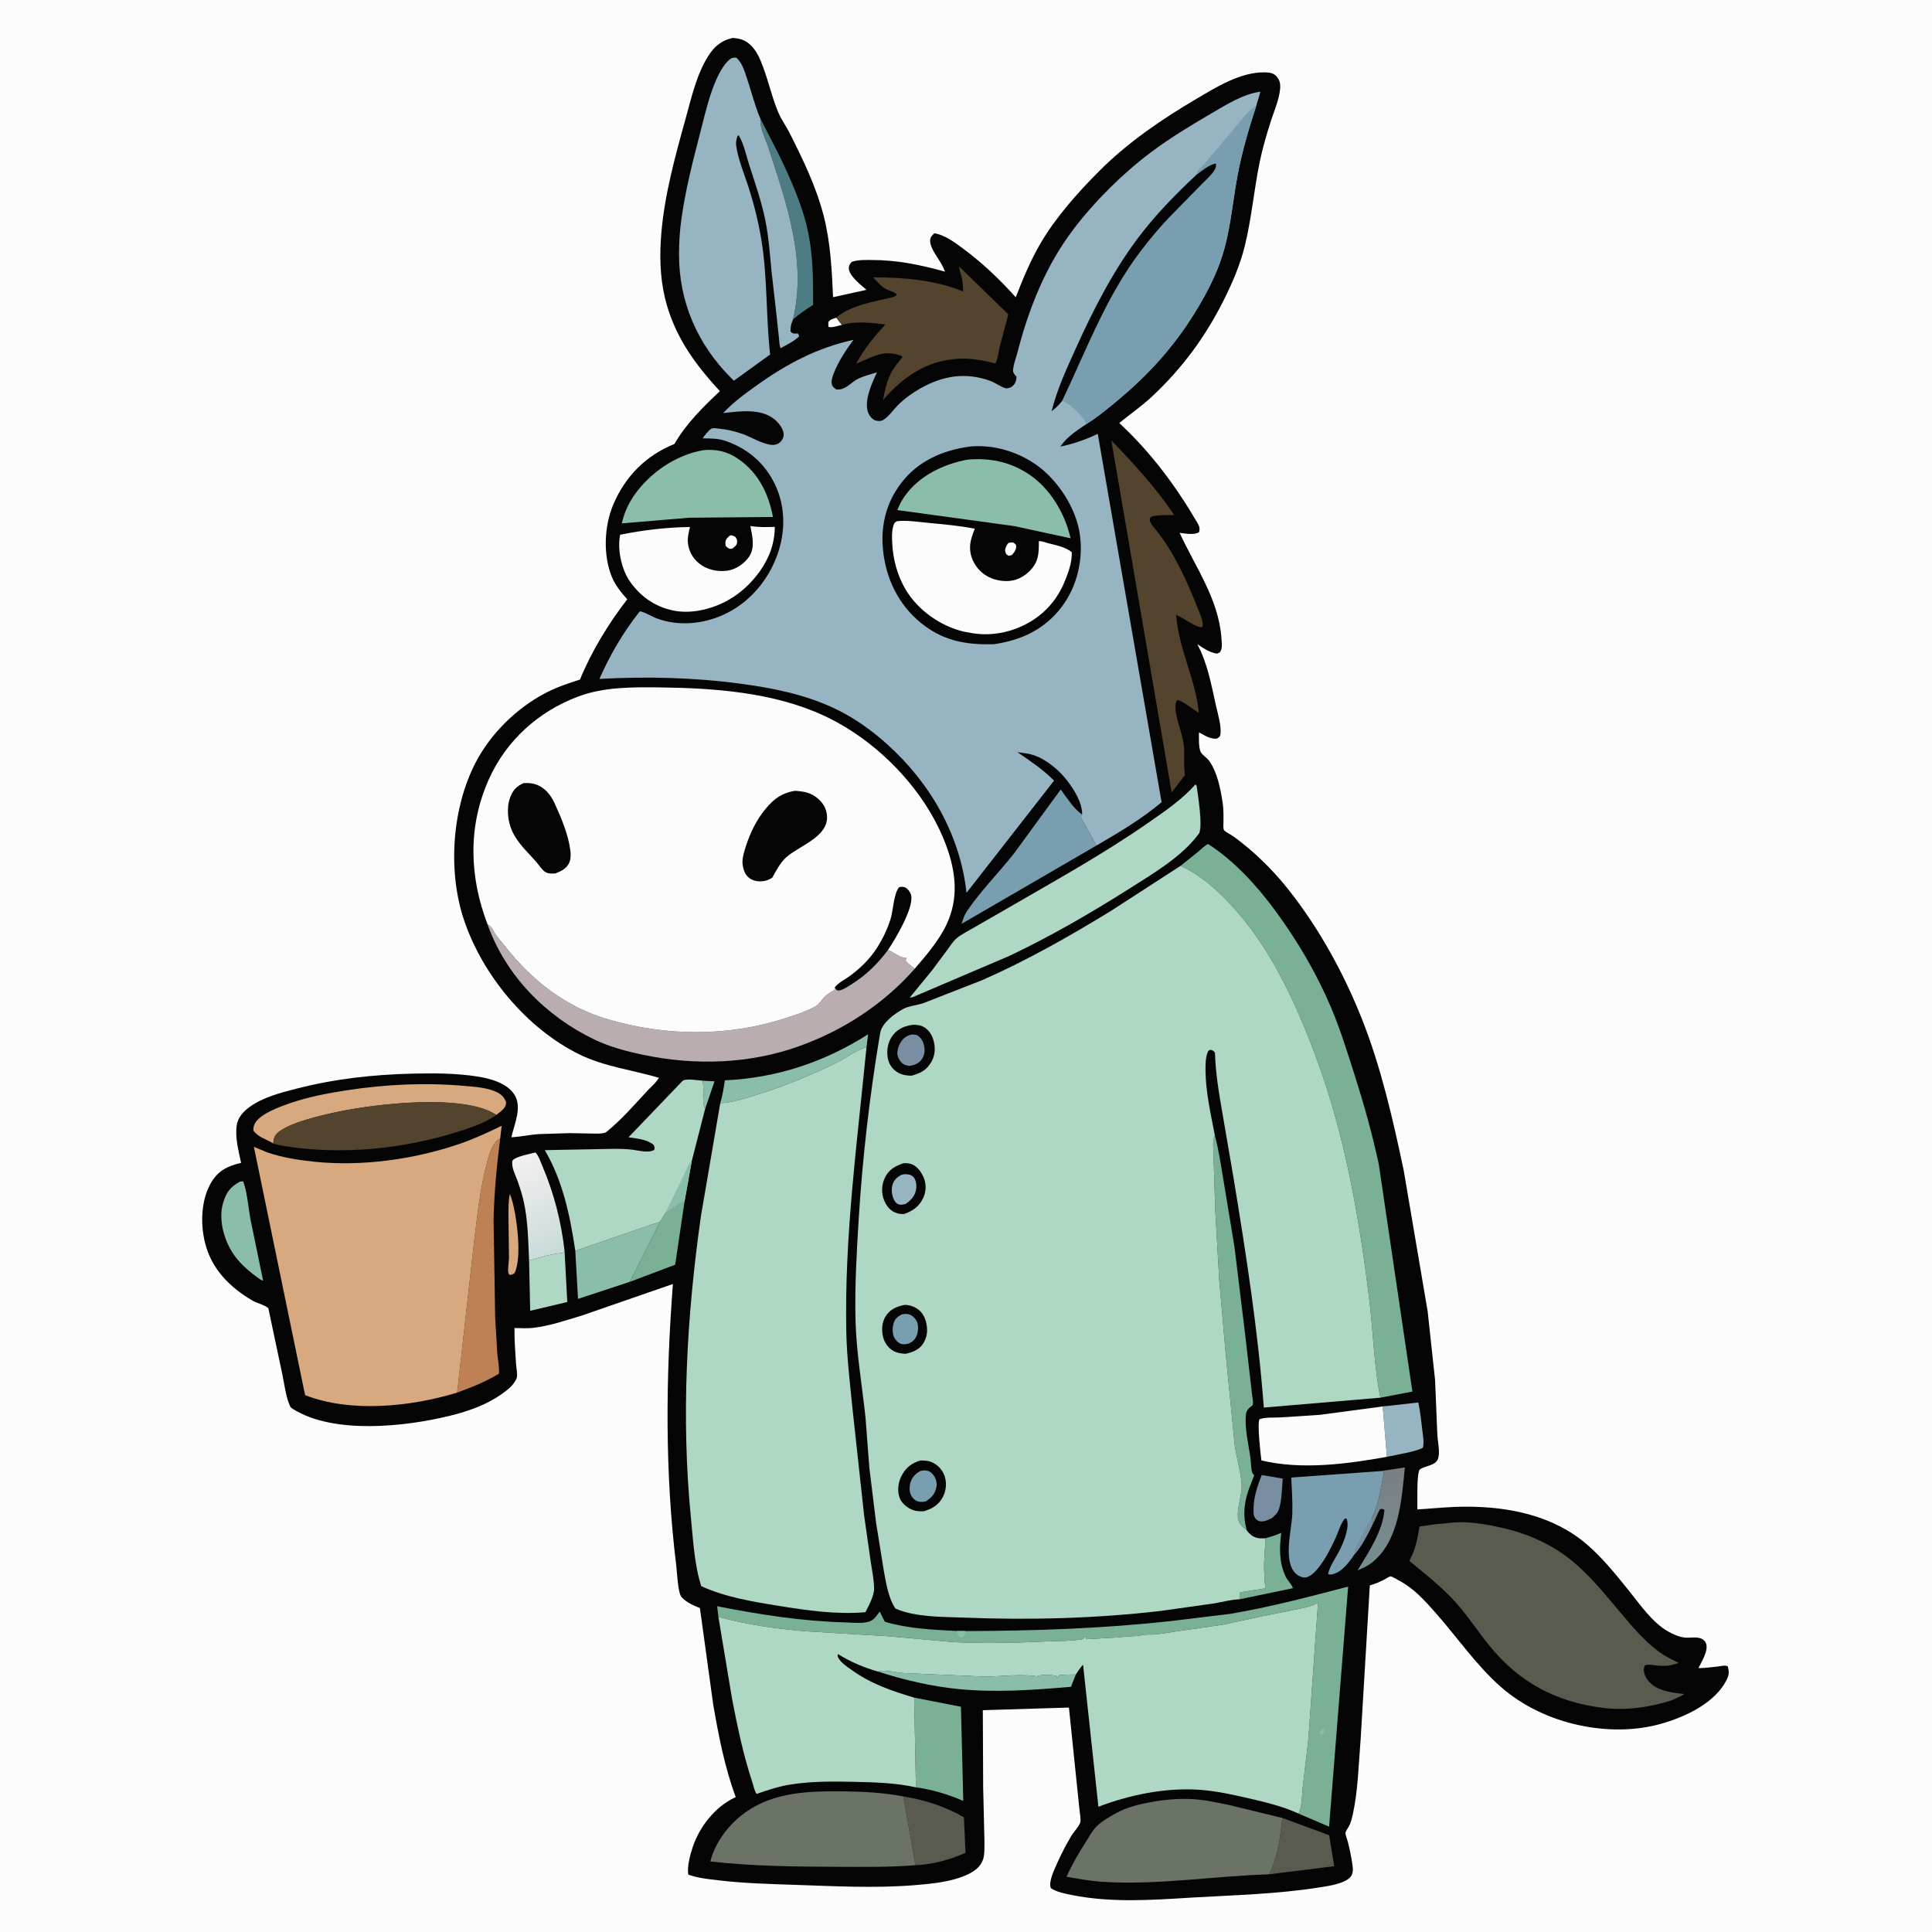
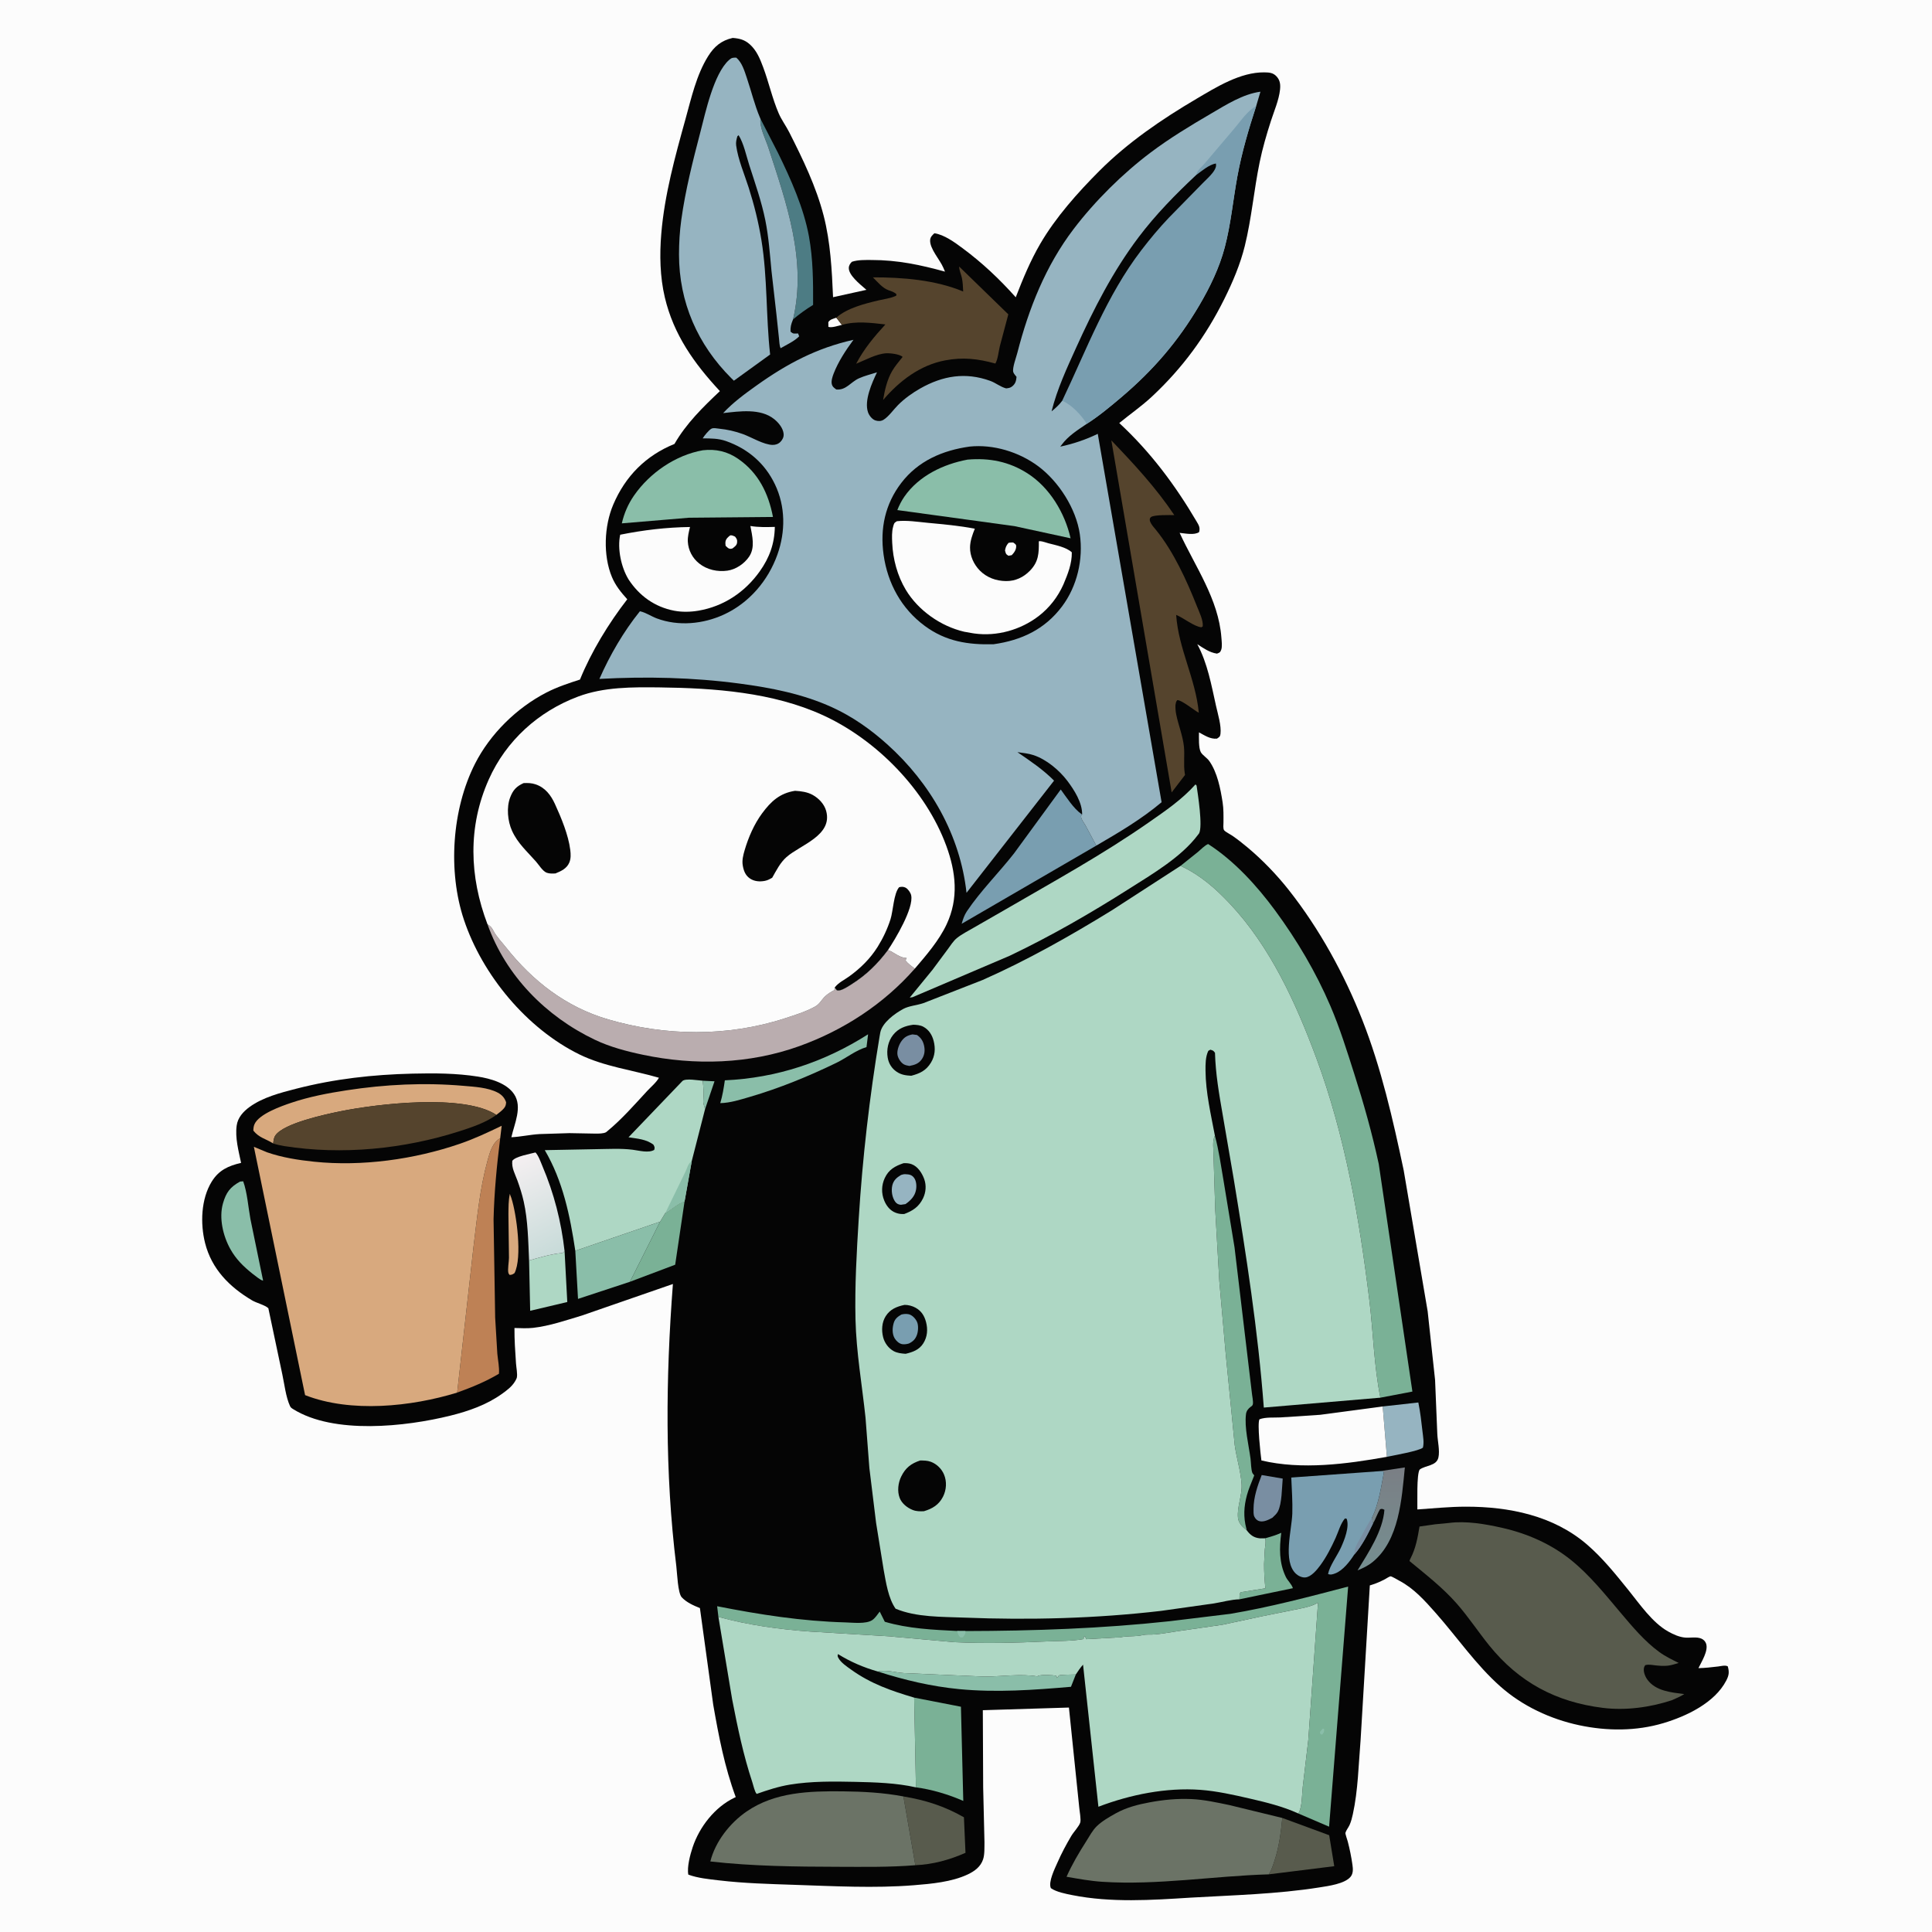
<svg xmlns="http://www.w3.org/2000/svg" version="1.1" style="display: block;" viewBox="0 0 2048 2048" width="1024" height="1024">
  <defs>
    <linearGradient id="Gradient1" gradientUnits="userSpaceOnUse" x1="1463.28" y1="1558.61" x2="1466.71" y2="1658.25">
      <stop class="stop0" offset="0" stop-opacity="1" stop-color="rgb(122,127,133)" />
      <stop class="stop1" offset="1" stop-opacity="1" stop-color="rgb(118,142,144)" />
    </linearGradient>
    <linearGradient id="Gradient2" gradientUnits="userSpaceOnUse" x1="589.541" y1="1328.25" x2="541.084" y2="1231.98">
      <stop class="stop0" offset="0" stop-opacity="1" stop-color="rgb(200,219,217)" />
      <stop class="stop1" offset="1" stop-opacity="1" stop-color="rgb(244,239,241)" />
    </linearGradient>
  </defs>
  <path transform="translate(0,0)" fill="rgb(252,252,252)" d="M -0 -0 L 2048 0 L 2048 2048 L -0 2048 L -0 -0 z" />
  <path transform="translate(0,0)" fill="rgb(5,5,5)" d="M 776.69 40.207 C 783.994 40.77 789.395 42.101 794.95 47.124 C 802.149 53.634 805.629 62.3 808.952 71.176 C 814.937 87.167 818.688 104.466 825.42 120.085 C 828.462 127.141 833.241 133.515 836.719 140.394 C 851.082 168.796 865.136 197.746 873.116 228.683 C 880.357 256.75 881.813 286.202 883.077 315.043 L 918.485 307.23 L 916.971 305.971 C 911.369 301.083 899.565 291.66 899.77 284 C 899.842 281.328 901.215 279.334 903.019 277.5 C 909.503 275.325 917.24 275.605 924.045 275.609 C 951.401 275.626 975.56 280.724 1001.73 287.935 L 1000.06 284 C 996.479 275.38 985.4 263.657 985.988 254.5 C 986.198 251.229 988.235 249.345 990.5 247.272 C 1000.82 248.68 1012.26 257.076 1020.41 263.135 C 1041.47 278.782 1059.29 295.63 1076.74 315.124 C 1084.34 295.54 1092.13 276.589 1102.74 258.386 C 1119.04 230.406 1142.47 204.125 1165.3 181.235 C 1195.49 150.975 1231.65 126.332 1268.33 104.736 C 1289.4 92.328 1314.81 76.437 1340.15 76.711 C 1345.36 76.768 1349.57 76.999 1353.27 81.082 C 1356.98 85.175 1357.44 89.629 1356.89 95 C 1355.75 105.975 1350.56 117.83 1347.18 128.351 C 1342.55 142.731 1338.32 157.205 1335.28 172.014 C 1329.24 201.356 1326.7 231.675 1319.55 260.688 C 1314.75 280.156 1306.7 299.076 1297.8 317 C 1278.21 356.412 1253.47 390.141 1221.24 420.261 C 1210.39 430.41 1197.96 439.01 1186.47 448.442 C 1219.54 479.088 1245.74 514.161 1268.55 552.956 C 1270.91 556.976 1272.35 559.333 1271.12 564.04 C 1266.01 567.564 1256.36 565.405 1250.46 564.868 C 1267.11 600.931 1291.67 635.134 1294.72 675.766 C 1294.99 679.472 1295.8 685.46 1294.5 688.9 C 1293.41 691.793 1292.67 691.848 1290 692.87 C 1281.97 691.627 1275.85 687.16 1269.16 682.859 C 1280.09 703.129 1284.03 725.912 1289.01 748.144 C 1290.94 756.797 1294.84 769.298 1293.76 778 C 1293.38 781.093 1292.37 781.333 1290 783.007 C 1282.79 783.597 1277.1 779.619 1270.96 776.321 C 1270.95 781.637 1270.42 792.852 1272.91 797.325 C 1274.73 800.594 1279.5 803.353 1281.84 806.656 C 1290.45 818.787 1293.77 836.099 1296.02 850.504 C 1297.12 857.537 1296.96 864.644 1296.93 871.742 C 1296.92 873.841 1296.35 878.44 1297.6 880.056 C 1299.02 881.9 1304.13 884.395 1306.2 885.82 C 1311.82 889.67 1317.11 893.879 1322.34 898.237 C 1338.27 911.536 1353.33 927.195 1366.18 943.47 C 1398.56 984.465 1424.88 1032.43 1444.02 1080.99 C 1464.23 1132.25 1476.59 1186.83 1487.98 1240.62 L 1513.37 1390 L 1521.24 1462.82 L 1523.61 1520.26 C 1523.96 1527.75 1526.4 1537.73 1524.78 1544.98 C 1522.73 1554.15 1511.24 1553.09 1504.88 1557.83 C 1501.54 1562.99 1502.65 1592.54 1502.46 1600.08 C 1519.58 1598.9 1536.78 1597.15 1553.94 1597.14 C 1599.82 1597.11 1646.59 1606.58 1682.16 1637.15 C 1698.83 1651.48 1712.6 1668.73 1726.36 1685.77 C 1738.29 1700.56 1751.49 1719.97 1768.24 1729.41 C 1773.71 1732.49 1780.16 1735.45 1786.5 1735.93 C 1792 1736.35 1798.34 1734.84 1803.5 1736.99 C 1805.8 1737.94 1807.74 1739.96 1808.54 1742.32 C 1811.14 1750 1803.61 1761.57 1800.42 1768.3 C 1807.45 1768.16 1814.44 1767.36 1821.42 1766.52 C 1824.39 1766.16 1828.79 1764.9 1831.5 1766.38 C 1833.21 1772.44 1832.82 1775.84 1829.92 1781.44 C 1817.68 1805.11 1787.65 1819.3 1763.33 1826.56 C 1734.5 1835.17 1703.55 1835.09 1674.22 1828.86 C 1643.6 1822.36 1614.02 1808.6 1590.5 1787.77 C 1564.56 1764.8 1544.86 1735.8 1521.99 1709.91 C 1510.64 1697.06 1498.91 1683.86 1483.53 1675.73 C 1482.02 1674.93 1475.33 1670.87 1473.98 1670.96 C 1472.88 1671.04 1469.24 1673.46 1468.12 1674.04 C 1463.34 1676.51 1458.76 1678.6 1453.6 1680.13 L 1452.07 1680.58 L 1442.3 1844.25 C 1440.12 1870.19 1439.64 1897.89 1434.04 1923.25 C 1433.2 1927.08 1432.22 1930.91 1430.63 1934.5 C 1429.48 1937.08 1426.94 1940.25 1426.22 1942.82 C 1425.9 1943.96 1428.25 1950.42 1428.68 1952.06 C 1430.82 1960.27 1432.5 1968.59 1433.68 1976.99 C 1434.28 1981.26 1434.56 1985.97 1431.64 1989.5 C 1425.43 1997 1407.8 1999.27 1398.64 2000.73 C 1353.73 2007.87 1307.34 2008.95 1261.98 2011.58 C 1220.55 2014.21 1177.76 2017.05 1136.83 2008.93 C 1129.86 2007.55 1119.67 2005.61 1113.95 2001.5 C 1111.02 1994.89 1118.17 1980.74 1120.96 1974.37 C 1125.2 1964.67 1130.23 1955.28 1135.62 1946.17 C 1138.06 1942.04 1143.84 1936 1145.1 1931.99 C 1146.1 1928.79 1144.27 1919.28 1144 1915.63 L 1133.11 1810.07 L 1041.83 1812.88 L 1042.2 1894.78 L 1043.58 1952.84 C 1043.46 1958.52 1043.88 1965.65 1042.11 1971 C 1039.51 1978.82 1033.18 1983.49 1025.95 1986.92 C 1008.96 1994.99 987.212 1996.94 968.708 1998.42 C 927.144 2001.75 883.795 1999.39 842.141 1998 C 815.496 1997.1 788.506 1996.4 762.026 1993.25 C 751.435 1991.99 739.692 1990.9 729.644 1987.17 C 728.092 1979.15 731.68 1965.79 734.291 1958 C 741.512 1936.46 757.771 1915.64 778.365 1905.73 L 779.911 1904.99 C 768.081 1872.98 761.887 1840.5 756.04 1807.01 L 741.942 1704.62 C 735.037 1701.87 727.933 1698.72 722.713 1693.27 C 718.513 1688.88 717.802 1667.38 716.956 1660.52 C 704.676 1560.82 705.669 1461.14 713.308 1361.09 L 617.013 1394.46 C 600.238 1399.49 582.536 1405.62 565.108 1407.58 C 558.652 1408.3 551.851 1407.89 545.36 1407.73 C 545.245 1420.22 546.133 1432.78 546.978 1445.23 C 547.252 1449.27 548.708 1456.6 547.866 1460.31 C 547.603 1461.47 546.476 1463.44 545.833 1464.5 C 542.523 1469.96 537.157 1473.94 532.038 1477.6 C 515.786 1489.22 496.668 1495.87 477.418 1500.65 C 430.203 1512.37 354.023 1520.8 310.731 1493.71 C 309.073 1492.67 308.169 1492.14 307.337 1490.3 C 302.981 1480.69 301.522 1467.45 299.301 1457.06 L 284.456 1386.76 C 280.587 1383.23 272.131 1381.35 267.156 1378.41 C 243.259 1364.27 224.337 1345.17 217.409 1317.72 C 212.209 1297.11 213.045 1270.96 224.46 1252.52 C 231.987 1240.36 242.098 1235.83 255.555 1232.7 C 252.898 1219.86 249.09 1206.31 250.898 1193.1 C 252.049 1184.69 257.893 1178.27 264.526 1173.45 C 278.648 1163.19 297.134 1158.42 313.812 1154.13 C 354.762 1143.61 395.17 1139.11 437.339 1138.09 C 460.315 1137.54 483.793 1137.63 506.542 1141.22 C 519.878 1143.32 537.057 1148.03 544.964 1159.88 C 554.009 1173.42 545.245 1191.27 542.062 1205.53 C 551.91 1205.07 561.895 1202.75 571.912 1202.17 L 603.544 1201.17 L 631.5 1201.68 C 634.533 1201.66 639.931 1201.74 642.569 1200.12 L 644 1198.92 C 659.215 1186.38 672.629 1170.97 686.014 1156.5 C 689.887 1152.31 695.87 1147.36 698.487 1142.45 C 670.649 1134.36 640.199 1130.53 614.117 1117.7 C 558.445 1090.33 511.459 1033.72 491.844 975.181 C 474.573 923.638 479.042 857.923 503.48 809.693 C 519.52 778.035 547.749 750.268 579.358 734.038 C 590.666 728.231 602.745 724.256 614.81 720.355 C 626.819 690.773 645.325 660.541 664.919 635.256 C 658.336 627.946 652.434 620.753 648.633 611.58 C 639.154 588.702 640.409 557.673 650.033 535 C 662.842 504.821 684.68 482.836 714.959 470.607 C 727.341 449.009 745.171 431.531 763.115 414.609 C 735.828 385.215 714.107 354.857 704.733 315.217 C 699.562 293.35 699.127 269.923 700.997 247.588 C 704.448 206.368 715.614 165.964 726.641 126.256 C 732.86 103.861 738.206 79.413 750.68 59.518 C 757.134 49.226 764.679 42.892 776.69 40.207 z" />
  <path transform="translate(0,0)" fill="rgb(252,252,252)" d="M 886.518 336.748 L 892.452 344.423 C 888.413 345.284 881.976 347.694 878.141 346.5 L 878.064 341.5 C 879.874 338.481 883.286 337.974 886.518 336.748 z" />
  <path transform="translate(0,0)" fill="rgb(252,252,252)" d="M 774.093 567.5 C 776.182 567.273 777.21 567.991 779.145 568.785 C 780.908 571.144 781.649 571.878 781.363 575 C 781.075 578.148 778.707 579.563 776.5 581.339 L 774.859 581.752 C 772.11 581.901 770.948 580.215 769.148 578.5 C 769.029 577.084 768.792 575.427 769.071 574 C 769.637 571.096 771.856 569.161 774.093 567.5 z" />
  <path transform="translate(0,0)" fill="rgb(138,190,169)" d="M 744.929 1145.62 L 757.417 1146.22 L 747.376 1175.79 C 746.709 1172.74 745.3 1170.15 745.505 1166.98 C 745.984 1159.55 745.836 1153.02 744.929 1145.62 z" />
  <path transform="translate(0,0)" fill="rgb(216,169,126)" d="M 540.476 1265.5 L 541.132 1267.5 L 541.997 1269.75 C 547.659 1287.02 553.746 1332.99 545.458 1349.5 C 543.283 1351.03 542.864 1351.26 540.226 1351.5 C 539.804 1350.83 539.182 1350.26 538.96 1349.5 C 537.912 1345.91 539.515 1337.45 539.532 1333.32 L 538.946 1287.33 C 539.059 1280.01 538.883 1272.68 540.476 1265.5 z" />
  <path transform="translate(0,0)" fill="rgb(121,142,162)" d="M 1337.47 1563.6 L 1359.73 1567.38 C 1358.8 1577.13 1358.99 1593.62 1354.67 1602.14 C 1353.36 1604.72 1350.8 1606.95 1348.72 1608.91 C 1344.84 1610.99 1339.65 1613.68 1335.13 1612.52 C 1332.5 1611.85 1330.76 1610.02 1329.62 1607.61 C 1328.59 1605.43 1328.79 1601.97 1328.8 1599.6 C 1328.83 1587.22 1333 1575.02 1337.47 1563.6 z" />
  <path transform="translate(0,0)" fill="rgb(122,177,150)" d="M 1341.11 1630.67 C 1346.86 1629.05 1352.75 1627.35 1358.18 1624.84 C 1356.13 1640.94 1355.78 1656.54 1362.99 1671.52 C 1364.96 1675.61 1369.3 1679.36 1370.51 1683.56 L 1313.86 1695.34 C 1313.92 1692.75 1313.73 1690.22 1314.94 1687.86 L 1341.34 1683.68 C 1340.49 1675.03 1339.93 1666.44 1339.97 1657.73 L 1340.75 1642.51 C 1341.13 1638.7 1342.21 1634.39 1341.11 1630.67 z" />
  <path transform="translate(0,0)" fill="url(#Gradient1)" d="M 1463.26 1559.44 L 1489.21 1555.53 C 1485.86 1588.85 1483.29 1632.48 1455.38 1655.53 C 1450.26 1659.76 1445.12 1662.17 1439.06 1664.67 C 1450.47 1645.93 1465.92 1622.88 1467.54 1600.46 C 1465.32 1599.45 1465.27 1599.23 1462.95 1599.85 C 1459.88 1604.73 1458.27 1610.31 1455.34 1615.18 L 1454.31 1608.96 C 1461.48 1594.43 1463.94 1576.84 1466.97 1561 L 1466 1559.58 L 1463.26 1559.44 z" />
  <path transform="translate(0,0)" fill="rgb(150,180,193)" d="M 1465.73 1490.89 L 1503.49 1486.69 C 1505.6 1496.87 1506.74 1507.24 1507.92 1517.56 C 1508.56 1523.14 1509.68 1528.96 1508.38 1534.5 C 1505.1 1537.92 1476.76 1542.88 1470.19 1544.3 L 1465.73 1490.89 z" />
  <path transform="translate(0,0)" fill="rgb(174,215,196)" d="M 598.477 1326.29 L 601.345 1380.19 L 562.011 1389.49 L 560.846 1336.15 C 571.652 1333.11 584.009 1329.34 595.125 1328.34 C 597.116 1328.17 597.101 1327.64 598.477 1326.29 z" />
  <path transform="translate(0,0)" fill="rgb(122,177,150)" d="M 705.246 1285.89 C 712.611 1281.83 717.277 1276.28 725.671 1273.5 L 715.721 1340.65 L 667.755 1358.75 L 699.752 1295.03 L 705.246 1285.89 z" />
  <path transform="translate(0,0)" fill="rgb(138,190,169)" d="M 763.498 1169.36 C 765.883 1161.53 767.222 1153.28 768.368 1145.19 C 823.311 1142.72 873.983 1125.83 920.209 1096.4 L 918.53 1109.96 C 907.097 1113.33 897.334 1121.43 886.576 1126.65 C 857.361 1140.84 826.209 1153.59 795.017 1162.7 C 784.865 1165.66 774.138 1169.16 763.498 1169.36 z" />
  <path transform="translate(0,0)" fill="rgb(138,190,169)" d="M 254.51 1252.5 L 257.785 1252.22 C 262.125 1264.14 263.143 1279.66 265.472 1292.3 L 278.91 1357.53 C 275.994 1357.15 270.322 1352.07 267.689 1350.23 C 258.171 1342.64 250.25 1334.91 244.236 1324.18 C 236.466 1310.31 231.895 1291.1 236.386 1275.54 C 239.691 1264.09 243.881 1258.33 254.51 1252.5 z" />
  <path transform="translate(0,0)" fill="rgb(138,190,169)" d="M 930.682 1771.92 C 938.603 1769.63 949.791 1773.03 958.216 1773.55 L 1043.88 1777.26 C 1061.72 1777.22 1081.95 1774.02 1099.5 1777.03 L 1100.41 1776.5 C 1103.99 1774.98 1116.03 1775.48 1119.79 1776.5 L 1120.5 1778.74 C 1121.88 1777.82 1121.71 1776.58 1122.5 1776.03 C 1123.85 1775.09 1137.89 1775.18 1140.41 1775.02 L 1135.27 1788.07 C 1095.99 1791.48 1056.11 1794.34 1016.73 1790.54 C 987.48 1787.72 958.624 1780.91 930.682 1771.92 z" />
  <path transform="translate(0,0)" fill="rgb(77,124,132)" d="M 806.177 126.027 L 824.748 162.16 C 838.257 189.74 851.992 220.372 857.529 250.656 C 861.901 274.562 862.041 299.007 861.92 323.218 C 854.243 327.929 847.526 332.754 840.66 338.588 C 855.45 276.261 833.711 215.405 814.52 156.519 C 811.651 147.716 804.879 134.725 806.177 126.027 z" />
  <path transform="translate(0,0)" fill="rgb(88,91,77)" d="M 1359.31 1927.11 L 1409 1945.41 L 1414.36 1978.24 L 1344.93 1986.88 C 1347.79 1982.65 1349.46 1977.17 1351.07 1972.32 C 1355.92 1957.71 1357.79 1942.37 1359.31 1927.11 z" />
  <path transform="translate(0,0)" fill="rgb(88,91,77)" d="M 957.658 1904.3 C 981.187 1908.27 1001.02 1914.54 1021.81 1926.4 L 1023.46 1964.07 C 1006.43 1971.56 988.971 1976.39 970.287 1977.2 L 957.658 1904.3 z" />
  <path transform="translate(0,0)" fill="url(#Gradient2)" d="M 560.846 1336.15 C 559.917 1315.62 559.659 1293.86 555.183 1273.76 C 553.475 1266.09 551.069 1258.54 548.396 1251.16 C 545.858 1244.14 542.197 1238.2 543.061 1230.5 C 546.361 1225.82 561.746 1223.23 567.647 1221.64 C 570.923 1225.12 573.087 1231.67 574.969 1236.08 C 587.276 1264.96 594.988 1295.11 598.477 1326.29 C 597.101 1327.64 597.116 1328.17 595.125 1328.34 C 584.009 1329.34 571.652 1333.11 560.846 1336.15 z" />
  <path transform="translate(0,0)" fill="rgb(138,190,169)" d="M 609.845 1325.87 L 699.752 1295.03 L 667.755 1358.75 L 612.724 1376.88 L 609.845 1325.87 z" />
  <path transform="translate(0,0)" fill="rgb(122,177,150)" d="M 969.051 1799.56 L 1018.63 1809.21 L 1021.12 1909.05 C 1005.8 1902.32 987.558 1896.8 970.938 1894.68 L 969.051 1799.56 z" />
  <path transform="translate(0,0)" fill="rgb(216,169,126)" d="M 289.623 1212.13 C 281.859 1207.13 274.76 1206.28 268.554 1198.5 C 268.609 1196.15 268.816 1193.85 269.781 1191.68 C 274.609 1180.8 298.294 1172.52 308.763 1168.99 C 327.743 1162.58 347.741 1158.78 367.5 1155.76 C 408.561 1149.46 449.823 1147.44 491.25 1151.02 C 502.829 1152.03 517.327 1152.74 527.691 1158.27 C 532.076 1160.61 534.92 1163.78 536.5 1168.45 C 536.348 1171.1 535.925 1172.82 534.168 1174.9 C 531.949 1177.51 528.863 1179.7 526.182 1181.83 C 492.09 1159.31 400.402 1169.93 360.371 1178.11 C 345.215 1181.21 301.276 1190.5 292.055 1203.42 C 290.212 1206.01 289.952 1209.05 289.623 1212.13 z" />
  <path transform="translate(0,0)" fill="rgb(121,158,176)" d="M 1162.11 896.391 L 1019.39 979.27 C 1020.8 974.519 1022.13 970.163 1024.93 966 C 1039.56 944.274 1058.63 925.381 1074.8 904.792 L 1124.43 836.887 C 1130.39 844.976 1138.05 857.145 1146.31 862.867 L 1147.1 863.378 C 1146.02 864.911 1145.74 864.597 1146.03 866.209 C 1146.59 869.413 1149.09 872.184 1150.67 875.005 L 1162.11 896.391 z" />
  <path transform="translate(0,0)" fill="rgb(190,129,85)" d="M 484.618 1476.21 L 501.892 1322 C 505.702 1291.32 508.588 1260 516.857 1230.12 C 519.254 1221.46 521.979 1211.25 530.229 1206.59 C 526.643 1235.17 523.914 1263.64 523.193 1292.46 L 524.893 1396.73 L 527.18 1434.94 C 527.797 1441.77 529.502 1449.48 528.896 1456.23 C 514.676 1464.69 500.129 1470.57 484.618 1476.21 z" />
-   <path transform="translate(0,0)" fill="rgb(122,177,150)" d="M 1299.13 1433.12 L 1292.54 1358.24 L 1288.23 1282.93 L 1286.38 1224.84 C 1286.48 1218.67 1284.81 1209.36 1287.86 1203.93 C 1292.03 1219.25 1294.28 1235.64 1296.97 1251.31 L 1308.65 1322.23 L 1319.76 1413.21 L 1326.98 1476.15 C 1327.25 1479.39 1328.67 1485.5 1328.09 1488.5 C 1327.96 1489.15 1327.6 1489.77 1327.18 1490.27 L 1325.63 1491.4 C 1323.1 1493.28 1321.22 1495.76 1320.81 1498.97 C 1318.99 1513.23 1323.71 1531.83 1325.6 1546.16 C 1326.14 1550.3 1326.1 1557.78 1327.61 1561.5 C 1327.72 1561.79 1329.47 1563.8 1329.52 1564 C 1329.52 1564 1328.46 1566.75 1328.44 1566.78 C 1326.11 1572.82 1323.5 1578.63 1321.81 1584.9 C 1318.56 1596.93 1317.94 1608.11 1321.14 1620.16 L 1321.64 1622.25 L 1319.98 1620.94 C 1316.35 1617.95 1312.86 1613.98 1312.33 1609.11 C 1311.05 1597.33 1316.97 1585.1 1316.13 1573.06 C 1315.13 1558.84 1310.69 1545.59 1308.82 1531.54 L 1299.7 1439.07 L 1299.13 1433.12 z" />
+   <path transform="translate(0,0)" fill="rgb(122,177,150)" d="M 1299.13 1433.12 L 1292.54 1358.24 L 1288.23 1282.93 L 1286.38 1224.84 C 1286.48 1218.67 1284.81 1209.36 1287.86 1203.93 C 1292.03 1219.25 1294.28 1235.64 1296.97 1251.31 L 1308.65 1322.23 L 1326.98 1476.15 C 1327.25 1479.39 1328.67 1485.5 1328.09 1488.5 C 1327.96 1489.15 1327.6 1489.77 1327.18 1490.27 L 1325.63 1491.4 C 1323.1 1493.28 1321.22 1495.76 1320.81 1498.97 C 1318.99 1513.23 1323.71 1531.83 1325.6 1546.16 C 1326.14 1550.3 1326.1 1557.78 1327.61 1561.5 C 1327.72 1561.79 1329.47 1563.8 1329.52 1564 C 1329.52 1564 1328.46 1566.75 1328.44 1566.78 C 1326.11 1572.82 1323.5 1578.63 1321.81 1584.9 C 1318.56 1596.93 1317.94 1608.11 1321.14 1620.16 L 1321.64 1622.25 L 1319.98 1620.94 C 1316.35 1617.95 1312.86 1613.98 1312.33 1609.11 C 1311.05 1597.33 1316.97 1585.1 1316.13 1573.06 C 1315.13 1558.84 1310.69 1545.59 1308.82 1531.54 L 1299.7 1439.07 L 1299.13 1433.12 z" />
  <path transform="translate(0,0)" fill="rgb(252,252,252)" d="M 1470.19 1544.3 C 1427.6 1551.95 1379.81 1558.3 1337.15 1548.13 C 1336.2 1541.12 1332.6 1508.88 1335.1 1504.5 C 1341.67 1502.03 1350.32 1502.89 1357.36 1502.52 L 1399.49 1499.74 L 1465.73 1490.89 L 1470.19 1544.3 z" />
  <path transform="translate(0,0)" fill="rgb(85,68,45)" d="M 289.623 1212.13 C 289.952 1209.05 290.212 1206.01 292.055 1203.42 C 301.276 1190.5 345.215 1181.21 360.371 1178.11 C 400.402 1169.93 492.09 1159.31 526.182 1181.83 C 515.018 1189.97 500.117 1195 487 1199.19 C 427.974 1218.06 362.668 1224.56 301.321 1214.9 C 297.423 1214.29 293.357 1213.4 289.623 1212.13 z" />
  <path transform="translate(0,0)" fill="rgb(121,158,176)" d="M 1463.26 1559.44 L 1466 1559.58 L 1466.97 1561 C 1463.94 1576.84 1461.48 1594.43 1454.31 1608.96 L 1455.34 1615.18 C 1449.9 1626.27 1443.73 1638.69 1435.5 1648.01 C 1430.9 1655.21 1423.53 1664.79 1415.47 1667.83 C 1412.88 1668.81 1410.45 1669.7 1407.78 1668.5 C 1409.63 1659.48 1417.53 1649.14 1421.44 1640.54 C 1425.12 1632.44 1430.71 1618.57 1427.5 1609.93 L 1425.73 1609.58 C 1421.02 1615.02 1418.78 1623.77 1415.73 1630.41 C 1411.19 1640.31 1406.23 1650.21 1399.77 1659.02 C 1396.21 1663.86 1390.04 1671.59 1383.7 1672.15 C 1380.23 1672.46 1376.18 1670.54 1373.69 1668.19 C 1359.6 1654.89 1369.36 1621.76 1369.9 1604.48 C 1370.3 1591.81 1369.33 1578.92 1368.81 1566.25 L 1463.26 1559.44 z" />
  <path transform="translate(0,0)" fill="rgb(121,142,162)" d="M 1454.31 1608.96 L 1455.34 1615.18 C 1449.9 1626.27 1443.73 1638.69 1435.5 1648.01 C 1435.75 1640.16 1439.27 1635.56 1442.86 1628.9 C 1446.48 1622.18 1450.06 1615.31 1454.31 1608.96 z" />
  <path transform="translate(0,0)" fill="rgb(138,190,169)" d="M 745.032 477.297 C 758.849 475.729 771.039 478.49 782.519 486.416 C 803.977 501.231 814.624 523.072 819.382 548.008 L 730.249 548.818 L 659.151 554.785 C 661.645 544.013 665.876 534.209 672.206 525.118 C 688.873 501.182 716.213 482.387 745.032 477.297 z" />
  <path transform="translate(0,0)" fill="rgb(252,252,252)" d="M 795.452 557.582 C 804.136 559.03 812.587 558.755 821.343 558.537 C 821.063 576.335 815.615 591.303 805.279 605.78 C 789.585 627.763 767.192 642.729 740.5 647.322 C 732.155 648.758 723.035 648.981 714.682 647.378 C 694.09 643.428 677.703 631.645 666.315 614.259 C 658.456 601.407 654.279 581.732 657.43 566.825 C 682.129 561.872 706.21 558.998 731.42 558.636 C 730.22 563.726 728.832 568.93 729.125 574.202 C 729.628 583.28 734 591.569 741.065 597.245 C 749.419 603.958 760.584 606.39 771.082 604.923 C 780.09 603.665 789.043 597.539 794.099 590.069 C 800.647 580.395 797.419 568.198 795.452 557.582 z" />
  <path transform="translate(0,0)" fill="rgb(85,68,45)" d="M 886.518 336.748 C 897.869 326.548 916.903 321.809 931.504 318.374 C 937.395 316.988 943.556 316.299 949.136 313.863 C 950.409 313.308 949.876 313.716 950.273 311.909 C 947.875 309.515 945.013 308.777 941.907 307.671 C 935.405 305.357 930.148 298.789 925.347 294.004 C 956.891 293.927 991.777 296.778 1021.01 309.004 C 1020.74 304.245 1020.65 299.275 1019.64 294.609 C 1018.84 290.962 1016.68 286.156 1016.75 282.555 L 1068.87 333.222 L 1059.8 367.274 C 1058.52 372.653 1057.85 380.678 1055.14 385.365 C 1036.74 380.322 1021.05 378.41 1001.97 381.998 C 975.218 387.028 953.348 403.843 936.139 424.004 C 937.784 413.662 940.425 402.363 945.734 393.234 C 948.78 387.998 953.083 383.117 956.817 378.343 C 953.738 375.353 943.549 374.256 939.318 374.5 C 929.071 375.091 917.034 381.738 907.563 385.602 C 915.773 369.904 926.632 356.918 938.543 343.921 C 923.391 342.196 907.331 340.069 892.452 344.423 L 886.518 336.748 z" />
  <path transform="translate(0,0)" fill="rgb(85,68,45)" d="M 1178.08 466.845 C 1202.37 492.213 1225.17 516.755 1244.8 546.015 C 1240.21 546.054 1223.47 545.496 1220.11 548.116 C 1215.89 551.404 1222.95 558.745 1225.12 561.409 C 1244.01 584.558 1257.92 615.214 1268.9 642.934 C 1271.29 648.976 1275.62 657.479 1274.97 664 L 1273.5 664.971 C 1265.4 664.018 1254.88 655.086 1246.78 651.824 C 1249.18 687.664 1267.47 719.599 1270.77 755.514 C 1265.58 752.847 1252.94 742.148 1248 742.146 C 1246.34 744.031 1246.5 745.088 1246.02 747.5 C 1245.94 750.935 1246.17 754.094 1246.85 757.453 C 1249.15 768.75 1253.86 780.03 1255.02 791.5 C 1255.97 800.962 1254.4 810.124 1255.89 819.705 L 1256.18 821.485 L 1242.01 839.992 L 1178.08 466.845 z" />
  <path transform="translate(0,0)" fill="rgb(186,173,175)" d="M 516.744 979.721 L 517.513 980.223 C 520.532 982.247 521.572 983.731 523.243 986.966 C 526.327 992.936 531.926 998.615 536.124 1003.93 C 564.625 1039.99 599.883 1067.41 644.422 1080.52 C 705.351 1098.46 771.203 1099.17 831.757 1079.54 C 842.529 1076.04 854.054 1072.53 863.963 1067.01 C 868.94 1064.24 870.482 1060.28 874.284 1056.5 C 877.208 1053.6 880.883 1051.39 884.523 1049.5 L 884.787 1046.86 L 887.133 1049.76 C 888.337 1049.96 888.625 1050.09 890 1049.83 C 893.923 1049.1 899.039 1045.67 902.46 1043.52 C 918.316 1033.56 930.119 1021.9 941.311 1007.04 C 948.006 1009.56 953.875 1015.58 961.089 1015.5 L 959.904 1018 C 962.528 1021.71 966.21 1024 969.711 1026.84 C 936.781 1064.34 894.289 1092.02 847.405 1108.91 C 794.393 1128.01 736.342 1129.67 681.5 1118.1 C 664.166 1114.45 646.515 1109.8 630.478 1102.14 C 578.848 1077.49 536.073 1034.31 516.744 979.721 z" />
  <path transform="translate(0,0)" fill="rgb(107,115,102)" d="M 970.287 1977.2 C 943.277 1979.41 915.391 1978.95 888.281 1978.88 C 843.491 1978.77 797.528 1978.29 752.996 1973.23 C 758.198 1952.23 773.725 1932.43 791.428 1920.27 C 821.565 1899.58 857.929 1898.54 893.25 1898.89 C 914.644 1899.11 936.615 1900.27 957.658 1904.3 L 970.287 1977.2 z" />
  <path transform="translate(0,0)" fill="rgb(174,215,196)" d="M 1267.29 831.5 L 1268.44 832.808 C 1269.78 841.992 1275.15 875.911 1271.07 883.419 L 1269.86 885 C 1252.3 908.507 1221.79 926.363 1197.14 942.001 C 1156.12 968.032 1114.26 992.213 1070.37 1013.12 L 967.328 1057.07 L 964.37 1057.5 L 988.413 1028.11 L 1004.65 1006.25 C 1007.59 1002.28 1010.54 997.444 1014.41 994.338 C 1019.52 990.235 1026.04 986.958 1031.71 983.662 L 1066 963.971 C 1117.28 934.154 1169.12 905.74 1217.82 871.752 C 1235.54 859.385 1252.74 847.739 1267.29 831.5 z" />
  <path transform="translate(0,0)" fill="rgb(174,215,196)" d="M 609.845 1325.87 C 604.261 1288.75 596.724 1251.93 577.492 1219.2 L 631.923 1218.16 C 644.679 1218.02 658.037 1217.17 670.682 1218.77 C 677.557 1219.65 687.441 1222.5 693.5 1218.95 C 694.243 1216.17 693.985 1216.14 692.742 1213.5 C 685.189 1207.54 675.456 1207.05 666.248 1205.56 L 723.5 1145.81 C 727.079 1142.89 739.907 1145.27 744.929 1145.62 C 745.836 1153.02 745.984 1159.55 745.505 1166.98 C 745.3 1170.15 746.709 1172.74 747.376 1175.79 L 733.298 1230.73 L 725.671 1273.5 C 717.277 1276.28 712.611 1281.83 705.246 1285.89 L 699.752 1295.03 L 609.845 1325.87 z" />
  <path transform="translate(0,0)" fill="rgb(138,190,169)" d="M 705.246 1285.89 L 726.335 1242.61 C 728.563 1238.36 729.156 1233.48 733.298 1230.73 L 725.671 1273.5 C 717.277 1276.28 712.611 1281.83 705.246 1285.89 z" />
  <path transform="translate(0,0)" fill="rgb(122,177,150)" d="M 1023.52 1728.98 C 1096.09 1728.8 1167.8 1726.37 1239.99 1718.54 L 1304.08 1710.76 C 1346.33 1703.66 1387.68 1692.66 1429.08 1681.84 L 1408.9 1936.36 L 1376.29 1922.39 C 1380.53 1915.55 1380.04 1902.16 1380.99 1894 L 1386.84 1844.5 L 1397.16 1698.88 C 1389.68 1703.36 1380.23 1704.76 1371.79 1706.48 L 1337.99 1713.29 L 1295.83 1722.31 L 1249 1729.05 C 1239.03 1730.46 1226.94 1733.07 1216.98 1732.73 C 1213.3 1732.6 1210.01 1733.73 1206.39 1734.1 C 1200.07 1734.74 1193.32 1734.28 1187.14 1735.77 L 1183.12 1735.85 L 1151.5 1737.61 L 1150.17 1734.72 L 1148.9 1735 L 1148.62 1737.5 C 1136.2 1739.74 1122.36 1739.4 1109.7 1739.98 C 1077.56 1741.47 1043.83 1742.29 1011.71 1740.76 L 949.037 1735.18 L 943.34 1734.6 L 859.281 1729.56 C 826.772 1727.28 792.986 1722.64 761.544 1713.98 L 760.196 1702.67 C 805.317 1711.57 850.034 1718.53 896.113 1719.81 C 904.001 1720.03 917.946 1721.75 924.54 1717.42 C 927.66 1715.37 930.282 1711.28 932.545 1708.34 L 937.93 1719.14 C 962.789 1726.46 988.893 1727.64 1014.63 1728.91 L 1023.52 1728.98 z" />
  <path transform="translate(0,0)" fill="rgb(138,190,169)" d="M 1402.05 1832.5 L 1403.53 1832.56 C 1403.92 1836.06 1403.42 1836.12 1401.5 1838.89 L 1399.56 1837.92 L 1399.12 1836 L 1402.05 1832.5 z" />
  <path transform="translate(0,0)" fill="rgb(138,190,169)" d="M 1014.63 1728.91 L 1023.52 1728.98 C 1023.39 1732.51 1022.72 1732.89 1020.64 1735.62 L 1018.12 1735.8 C 1015.81 1733.41 1015.36 1732.16 1014.63 1728.91 z" />
  <path transform="translate(0,0)" fill="rgb(107,115,102)" d="M 1344.93 1986.88 C 1286.29 1988.6 1227.2 1998.59 1168.52 1994.78 C 1155.81 1993.96 1143.12 1991.62 1130.58 1989.45 C 1136.43 1976.28 1143.68 1964.02 1151.42 1951.88 C 1154.72 1946.68 1158.1 1940.29 1162.5 1935.97 C 1167.99 1930.59 1175.93 1926.02 1182.63 1922.29 C 1193.84 1916.05 1205.96 1912.92 1218.5 1910.59 C 1233.42 1907.81 1247.95 1906.41 1263.12 1907.1 C 1276.43 1907.71 1290.07 1910.73 1303.09 1913.43 L 1359.31 1927.11 C 1357.79 1942.37 1355.92 1957.71 1351.07 1972.32 C 1349.46 1977.17 1347.79 1982.65 1344.93 1986.88 z" />
  <path transform="translate(0,0)" fill="rgb(122,177,150)" d="M 1251.42 917.859 L 1269.87 903.1 C 1273.04 900.425 1276.89 896.298 1280.67 894.705 C 1308.36 912.535 1332.26 938.759 1351.67 965.129 C 1374.85 996.615 1394.88 1030.44 1410.3 1066.43 C 1420.32 1089.8 1427.91 1114.3 1435.63 1138.51 C 1445.62 1169.84 1454.61 1201.75 1461.54 1233.91 L 1497.2 1475.12 L 1463.27 1481.6 C 1456.43 1448.01 1455.74 1412.56 1451.6 1378.5 C 1441.04 1291.62 1425.85 1203.82 1395.33 1121.49 C 1373.69 1063.1 1346.57 1003.42 1303.46 957.686 C 1288.15 941.442 1271.86 927.239 1251.42 917.859 z" />
  <path transform="translate(0,0)" fill="rgb(150,180,193)" d="M 840.66 338.588 L 840.372 339.316 C 838.56 343.72 837.798 346.712 838.002 351.5 C 841.03 354.306 841.956 353.576 845.957 353.458 L 847.167 356.5 C 842.202 361.648 833.677 365.531 827.483 369.117 C 826.114 366.184 826.165 362.213 825.781 358.982 L 823.051 333.23 L 817.808 287.154 C 816.079 269.164 814.848 251.177 811.268 233.426 C 807.27 213.601 800.377 194.088 794.201 174.842 C 791.081 165.12 788.368 151.868 782.925 143.307 L 781.631 144.5 C 780.688 147.782 779.904 150.747 780.362 154.188 C 782.335 169.017 789.095 184.626 793.655 198.932 C 799.475 217.188 804.057 235.659 807.146 254.577 C 813.664 294.492 811.862 335.603 816.366 375.788 L 777.951 403.572 L 775.274 400.948 C 739.493 365.295 719.787 320.304 719.777 269.764 C 719.774 257.468 720.523 245.117 722.211 232.931 C 726.577 201.427 734.397 170.779 742.409 140.056 C 747.828 119.275 756.492 78.35 772.698 63.693 C 775.521 61.141 776.765 61.045 780.5 61.11 C 786.716 66.399 789.252 75.466 791.803 83.009 C 796.486 96.855 799.935 111.41 805.662 124.85 L 806.177 126.027 C 804.879 134.725 811.651 147.716 814.52 156.519 C 833.711 215.405 855.45 276.261 840.66 338.588 z" />
  <path transform="translate(0,0)" fill="rgb(88,91,77)" d="M 1535.82 1614.42 C 1554.17 1611.96 1574.72 1615.57 1592.62 1619.63 C 1618.95 1625.6 1644.33 1636.73 1665.42 1653.76 C 1685.3 1669.82 1701.41 1690.03 1717.83 1709.47 C 1730.31 1724.26 1743.21 1739.71 1758.92 1751.2 C 1765.34 1755.9 1772.42 1759.24 1779.5 1762.81 L 1773.74 1764.5 C 1767.65 1766.29 1762.1 1766.11 1755.86 1765.47 C 1752.02 1765.08 1747.82 1764.04 1744.07 1765.13 C 1743.39 1766.07 1743.17 1766.23 1742.81 1767.5 C 1741.63 1771.67 1743.83 1777.08 1746.24 1780.4 C 1755.14 1792.7 1771.68 1794.03 1785.4 1795.8 C 1781.19 1798.44 1776.72 1800.35 1772.18 1802.33 C 1749.08 1809.91 1723.27 1813.41 1699 1810.4 C 1649.49 1804.24 1610.17 1783.3 1578.64 1744.25 C 1566.91 1729.72 1556.51 1713.85 1544.19 1699.84 C 1529.46 1683.07 1511.29 1668.95 1494.13 1654.78 C 1494.78 1652.71 1494.43 1653.51 1495.35 1651.73 C 1500.83 1641.06 1502.79 1629.88 1504.75 1618.18 L 1521.56 1615.79 L 1535.82 1614.42 z" />
  <path transform="translate(0,0)" fill="rgb(216,169,126)" d="M 484.618 1476.21 C 435.996 1491.17 371.819 1497.89 323.403 1478.89 L 269.117 1215.67 L 283.173 1221.52 C 299.122 1227.05 316.127 1229.7 332.861 1231.44 C 383.645 1236.73 439.185 1229.02 487.361 1212.49 C 502.665 1207.25 517.25 1200.39 531.805 1193.37 L 530.229 1206.59 C 521.979 1211.25 519.254 1221.46 516.857 1230.12 C 508.588 1260 505.702 1291.32 501.892 1322 L 484.618 1476.21 z" />
  <path transform="translate(0,0)" fill="rgb(174,215,196)" d="M 1187.14 1735.77 C 1193.32 1734.28 1200.07 1734.74 1206.39 1734.1 C 1210.01 1733.73 1213.3 1732.6 1216.98 1732.73 C 1226.94 1733.07 1239.03 1730.46 1249 1729.05 L 1295.83 1722.31 L 1337.99 1713.29 L 1371.79 1706.48 C 1380.23 1704.76 1389.68 1703.36 1397.16 1698.88 L 1386.84 1844.5 L 1380.99 1894 C 1380.04 1902.16 1380.53 1915.55 1376.29 1922.39 L 1375.55 1922.04 C 1359.66 1914.86 1342.1 1910.53 1325.16 1906.63 C 1307.98 1902.67 1289.99 1898.61 1272.4 1897.31 C 1236.27 1894.66 1198 1902.37 1164.36 1915.23 L 1148.08 1764.61 C 1145.13 1767.89 1142.81 1771.33 1140.41 1775.02 C 1137.89 1775.18 1123.85 1775.09 1122.5 1776.03 C 1121.71 1776.58 1121.88 1777.82 1120.5 1778.74 L 1119.79 1776.5 C 1116.03 1775.48 1103.99 1774.98 1100.41 1776.5 L 1099.5 1777.03 C 1081.95 1774.02 1061.72 1777.22 1043.88 1777.26 L 958.216 1773.55 C 949.791 1773.03 938.603 1769.63 930.682 1771.92 C 915.51 1767.61 901.719 1761.71 888.289 1753.4 C 887.701 1755.35 887.821 1755.79 888.779 1757.57 C 891.398 1762.45 897.621 1766.57 902.012 1769.72 C 923.138 1784.91 944.383 1792.19 969.051 1799.56 L 970.938 1894.68 C 950.276 1889.98 927.473 1889.3 906.335 1888.84 C 883.351 1888.34 860.047 1888.07 837.295 1891.78 C 825.247 1893.75 813.625 1897.57 802.146 1901.61 C 800.114 1899.81 798.45 1892.12 797.513 1889.29 C 787.916 1860.32 781.927 1831.3 776.114 1801.4 L 761.544 1713.98 C 792.986 1722.64 826.772 1727.28 859.281 1729.56 L 943.34 1734.6 L 949.037 1735.18 L 1011.71 1740.76 C 1043.83 1742.29 1077.56 1741.47 1109.7 1739.98 C 1122.36 1739.4 1136.2 1739.74 1148.62 1737.5 L 1148.9 1735 L 1150.17 1734.72 L 1151.5 1737.61 L 1183.12 1735.85 L 1187.14 1735.77 z" />
-   <path transform="translate(0,0)" fill="rgb(174,215,196)" d="M 763.498 1169.36 C 774.138 1169.16 784.865 1165.66 795.017 1162.7 C 826.209 1153.59 857.361 1140.84 886.576 1126.65 C 897.334 1121.43 907.097 1113.33 918.53 1109.96 C 908.715 1210.53 895.022 1310.61 897.115 1411.94 C 897.671 1438.88 901.024 1466.18 903.659 1493 L 915.984 1606.26 L 922.934 1654.97 C 924.302 1664.25 926.469 1674.41 926.592 1683.79 C 926.695 1691.63 920.918 1702.08 917.394 1709.01 C 885.752 1711.63 856.029 1707.18 824.837 1702.18 C 797.854 1697.86 768.224 1692.89 743.346 1681.37 C 736.189 1659.43 734.711 1632.4 732.45 1609.52 C 721.868 1502.42 727.928 1395.33 743.039 1289 L 763.498 1169.36 z" />
  <path transform="translate(0,0)" fill="rgb(252,252,252)" d="M 516.744 979.721 C 497.507 929.088 495.797 876.267 518.154 826.19 C 536.506 785.086 570.723 754.159 612.825 738.383 C 640.189 728.129 670.481 728.33 699.291 728.676 C 756.922 729.369 819.291 733.825 872.427 758.179 C 929.266 784.231 981.442 837.559 1003.09 896.562 C 1013.33 924.476 1016.41 952.173 1003.44 979.851 C 995.427 996.947 981.956 1012.55 969.711 1026.84 C 966.21 1024 962.528 1021.71 959.904 1018 L 961.089 1015.5 C 953.875 1015.58 948.006 1009.56 941.311 1007.04 C 930.119 1021.9 918.316 1033.56 902.46 1043.52 C 899.039 1045.67 893.923 1049.1 890 1049.83 C 888.625 1050.09 888.337 1049.96 887.133 1049.76 L 884.787 1046.86 L 884.523 1049.5 C 880.883 1051.39 877.208 1053.6 874.284 1056.5 C 870.482 1060.28 868.94 1064.24 863.963 1067.01 C 854.054 1072.53 842.529 1076.04 831.757 1079.54 C 771.203 1099.17 705.351 1098.46 644.422 1080.52 C 599.883 1067.41 564.625 1039.99 536.124 1003.93 C 531.926 998.615 526.327 992.936 523.243 986.966 C 521.572 983.731 520.532 982.247 517.513 980.223 L 516.744 979.721 z" />
  <path transform="translate(0,0)" fill="rgb(5,5,5)" d="M 884.787 1046.86 C 888.786 1041.55 894.81 1038.91 900.097 1035.09 C 912.15 1026.39 922.51 1016.23 930.409 1003.58 C 936.051 994.549 940.682 984.673 943.948 974.538 C 946.779 965.755 947.314 947.062 953.117 940.5 C 955.448 939.853 957.799 939.801 960 940.982 C 962.568 942.36 965.267 946.176 965.88 949.079 C 968.763 962.736 948.963 995.635 941.311 1007.04 C 930.119 1021.9 918.316 1033.56 902.46 1043.52 C 899.039 1045.67 893.923 1049.1 890 1049.83 C 888.625 1050.09 888.337 1049.96 887.133 1049.76 L 884.787 1046.86 z" />
  <path transform="translate(0,0)" fill="rgb(5,5,5)" d="M 555.02 830.11 C 559.538 829.94 563.474 829.974 567.827 831.461 C 577.994 834.932 583.967 842.896 588.255 852.25 C 594.849 866.633 602.543 885.125 604.5 900.918 C 605.052 905.368 605.29 910.097 603.5 914.319 C 600.772 920.754 594.835 923.437 588.788 925.885 C 585.749 926.047 582.405 926.208 579.5 925.114 C 575.296 923.532 571.146 916.705 568.19 913.329 C 558.72 902.514 548.848 894.107 542.748 880.628 C 538.137 870.44 536.734 855.899 540.812 845.28 C 543.834 837.411 547.451 833.579 555.02 830.11 z" />
  <path transform="translate(0,0)" fill="rgb(5,5,5)" d="M 842.771 838.288 C 849.138 838.655 855.686 839.49 861.379 842.605 C 867.884 846.166 873.736 852.293 875.741 859.534 C 882.978 885.664 848.454 895.554 833.773 908.488 C 827.011 914.445 822.963 922.712 818.562 930.437 C 816.084 931.866 813.678 933.195 810.84 933.747 C 805.364 934.814 799.499 934.407 794.818 931.143 C 789.988 927.775 788.225 922.764 787.31 917.129 C 786.438 911.765 787.862 906.311 789.366 901.188 C 793.344 887.637 799.471 873.525 807.892 862.136 C 817.224 849.514 826.612 840.798 842.771 838.288 z" />
  <path transform="translate(0,0)" fill="rgb(150,180,193)" d="M 1147.1 863.378 C 1147.34 850.863 1138.68 837.31 1131.33 827.61 C 1122.79 816.36 1109.39 805.16 1095.89 800.568 C 1090.39 798.694 1084.26 798.122 1078.52 797.319 C 1092.06 806.627 1105.75 815.757 1117.35 827.506 L 1024.55 946.421 C 1017.83 885.204 986.217 830.077 940.587 789.084 C 922.965 773.252 903.682 759.621 882.08 749.768 C 851.082 735.63 817.574 729.085 784 724.625 C 734.629 718.066 685.096 716.988 635.399 719.672 C 646.55 694.351 660.989 669.496 678.329 647.96 C 684.294 649.153 690.413 653.364 696.214 655.536 C 719.08 664.102 745.392 661.569 767.328 651.465 C 794.138 639.116 814.244 615.519 824.095 587.854 C 832.763 563.511 832.731 536.871 821.428 513.328 C 810.714 491.012 792.732 475.65 769.5 467.51 C 761.353 464.656 753.42 464.763 744.895 464.682 C 746.324 462.114 751.476 455.888 753.976 454.518 C 756.267 453.262 759.515 454.118 761.999 454.374 C 770.952 455.296 779.113 457.105 787.564 460.171 C 796.481 463.406 809.618 471.491 819 471.62 C 822.164 471.663 825.13 470.627 827.341 468.341 C 829.548 466.06 830.961 463.241 830.686 460 C 830.171 453.936 825.382 448.145 820.846 444.439 C 806.287 432.543 783.712 436.002 766.559 437.906 C 776.975 426.72 789.517 417.526 801.915 408.679 C 834.252 385.603 865.644 368.941 904.693 360.213 C 896.629 371.171 888.561 383.37 883.662 396.105 C 882.506 399.11 880.976 403.733 881.711 407 C 882.397 410.046 884.125 411.103 886.5 412.858 C 896.935 413.876 901.608 405.088 910.5 401.05 C 916.441 398.351 923.43 396.69 929.661 394.68 C 924.296 405.836 915.878 424.643 920.117 437 C 921.284 440.402 924.459 444.563 928.027 445.687 C 930.885 446.588 933.859 446.612 936.487 445.03 C 941.944 441.746 947.345 433.979 951.918 429.394 C 958.77 422.523 967.157 416.495 975.594 411.734 C 999.415 398.292 1023.4 394.246 1049.62 403.713 C 1055.62 405.875 1060.2 409.985 1066.5 411.7 C 1069.09 411.397 1070.96 411.225 1073.04 409.52 C 1076.47 406.696 1077.17 403.753 1077.57 399.5 C 1076.49 398.112 1074.52 396.015 1074.08 394.316 C 1072.96 390.05 1077.19 378.845 1078.38 374.191 C 1090.49 327.064 1108.43 281.746 1138.06 242.813 C 1160.61 213.177 1190.12 183.912 1219.87 161.561 C 1240.04 146.407 1261.88 133.175 1283.65 120.472 C 1299.77 111.064 1317.36 99.743 1336.12 97.206 L 1331.59 112.491 C 1323.6 136.98 1316.32 161.627 1311.66 186.998 C 1307.06 212.051 1304.79 237.568 1298.28 262.239 C 1292.58 283.857 1282.63 304.428 1271.32 323.631 C 1248.8 361.873 1222.55 392.344 1188.68 421.071 C 1176.96 431.016 1165.05 440.921 1152.1 449.247 C 1142.34 455.87 1132.37 462.017 1125.31 471.623 L 1124.43 472.76 L 1123.91 473.448 C 1137.53 470.541 1151.14 466.031 1163.67 459.872 L 1231.34 850.4 C 1209.67 868.588 1186.38 882.225 1162.11 896.391 L 1150.67 875.005 C 1149.09 872.184 1146.59 869.413 1146.03 866.209 C 1145.74 864.597 1146.02 864.911 1147.1 863.378 z" />
  <path transform="translate(0,0)" fill="rgb(121,158,176)" d="M 1331.59 112.491 C 1323.6 136.98 1316.32 161.627 1311.66 186.998 C 1307.06 212.051 1304.79 237.568 1298.28 262.239 C 1292.58 283.857 1282.63 304.428 1271.32 323.631 C 1248.8 361.873 1222.55 392.344 1188.68 421.071 C 1176.96 431.016 1165.05 440.921 1152.1 449.247 C 1145.87 439.669 1136.5 429.533 1126 424.756 C 1122.7 429.271 1119.03 432.457 1114.75 435.989 C 1120.58 412.513 1130.88 390.396 1140.83 368.436 C 1159.42 327.426 1179.77 287.515 1207 251.439 C 1225.09 227.468 1246.07 206.092 1267.94 185.597 L 1268.37 184.089 C 1269.66 180.115 1274.43 176.504 1277.04 173.242 L 1308.51 136.156 C 1315.33 128.263 1322.21 117.393 1331.59 112.491 z" />
  <path transform="translate(0,0)" fill="rgb(5,5,5)" d="M 1267.94 185.597 C 1273.93 181.27 1281.43 174.62 1288.87 173.294 C 1289.46 175.697 1288.86 177.547 1287.69 179.758 C 1284.97 184.913 1278.66 190.249 1274.58 194.514 L 1239.15 230.691 C 1228.83 241.501 1219.06 253.237 1209.97 265.097 C 1172.93 313.401 1151.92 370.361 1126 424.756 C 1122.7 429.271 1119.03 432.457 1114.75 435.989 C 1120.58 412.513 1130.88 390.396 1140.83 368.436 C 1159.42 327.426 1179.77 287.515 1207 251.439 C 1225.09 227.468 1246.07 206.092 1267.94 185.597 z" />
  <path transform="translate(0,0)" fill="rgb(5,5,5)" d="M 1027.98 473.375 C 1053.11 470.831 1080.03 479.073 1100.29 494.032 C 1122.15 510.18 1140.77 539.133 1144.66 566.314 C 1148.45 592.804 1141.92 621.434 1125.71 642.961 C 1107.4 667.269 1082.68 678.747 1053.25 682.924 C 1026.29 683.624 1002.81 680.05 980.446 663.601 C 955.661 645.37 940.924 618.493 936.655 588.163 C 932.727 560.258 938.259 534.277 955.437 511.863 C 973.409 488.415 999.429 477.343 1027.98 473.375 z" />
  <path transform="translate(0,0)" fill="rgb(252,252,252)" d="M 1069.04 575.5 C 1070.73 575.008 1072.25 575.088 1074 575.063 C 1075.38 576.18 1077.11 576.794 1077.19 578.706 C 1077.36 582.683 1075.1 585.757 1072.5 588.485 L 1069 589.141 C 1065.98 587.239 1066.28 586.795 1065.36 583.5 C 1066.01 579.961 1066.72 578.27 1069.04 575.5 z" />
  <path transform="translate(0,0)" fill="rgb(138,190,169)" d="M 1025.64 487.214 C 1048.66 485.226 1069.53 489.233 1089.17 501.767 C 1112.76 516.821 1128.79 543.757 1134.87 570.61 L 1075.31 557.708 L 951.214 540.702 C 953.134 535.764 955.63 530.855 958.653 526.491 C 973.949 504.416 999.898 492.029 1025.64 487.214 z" />
  <path transform="translate(0,0)" fill="rgb(252,252,252)" d="M 950.779 552.5 C 961.211 551.34 972.693 553.177 983.152 554.18 C 999.928 555.789 1016.8 557.206 1033.35 560.471 C 1030.8 566.78 1028.38 573.369 1028.28 580.253 C 1028.15 589.28 1032.28 598.299 1038.55 604.702 C 1045.95 612.26 1055.99 615.87 1066.44 615.963 C 1076.26 616.05 1084.92 612 1091.7 605.059 C 1101.09 595.451 1101.31 586.407 1101.2 573.823 L 1102.3 573.639 C 1105.01 573.691 1108.9 575.244 1111.58 575.942 C 1119.09 577.901 1130.44 580.064 1136.17 585.5 C 1136.33 597.66 1131.91 608.478 1127.29 619.494 C 1121.36 632.761 1112.53 644.186 1101.02 653.06 C 1082 667.717 1056.68 674.857 1032.83 671.518 L 1031 671.242 L 1022.07 669.658 C 997.227 663.889 973.243 647.051 960.119 625.121 C 951.249 610.301 946.507 592.58 945.769 575.408 C 945.535 569.967 945.248 563.737 946.734 558.439 C 947.723 554.911 947.641 554.331 950.779 552.5 z" />
  <path transform="translate(0,0)" fill="rgb(174,215,196)" d="M 1251.42 917.859 C 1271.86 927.239 1288.15 941.442 1303.46 957.686 C 1346.57 1003.42 1373.69 1063.1 1395.33 1121.49 C 1425.85 1203.82 1441.04 1291.62 1451.6 1378.5 C 1455.74 1412.56 1456.43 1448.01 1463.27 1481.6 L 1339.69 1492.09 C 1333.62 1410.79 1320.96 1329.98 1307.77 1249.58 L 1296.18 1182.1 C 1292.32 1159.86 1288.57 1138.66 1287.94 1116 C 1286.15 1113.57 1285.93 1113.61 1283 1112.73 L 1280.85 1113.95 C 1277.82 1120.31 1277.84 1128.1 1277.9 1135.02 C 1278.11 1158.15 1283.6 1181.26 1287.86 1203.93 C 1284.81 1209.36 1286.48 1218.67 1286.38 1224.84 L 1288.23 1282.93 L 1292.54 1358.24 L 1299.13 1433.12 L 1299.7 1439.07 L 1308.82 1531.54 C 1310.69 1545.59 1315.13 1558.84 1316.13 1573.06 C 1316.97 1585.1 1311.05 1597.33 1312.33 1609.11 C 1312.86 1613.98 1316.35 1617.95 1319.98 1620.94 L 1321.64 1622.25 C 1325.4 1627.23 1329.09 1630.06 1335.5 1630.7 L 1341.11 1630.67 C 1342.21 1634.39 1341.13 1638.7 1340.75 1642.51 L 1339.97 1657.73 C 1339.93 1666.44 1340.49 1675.03 1341.34 1683.68 L 1314.94 1687.86 C 1313.73 1690.22 1313.92 1692.75 1313.86 1695.34 C 1305.3 1695.48 1295.46 1698.31 1286.9 1699.69 L 1230.67 1707.62 C 1161.65 1715.66 1091.31 1717.5 1021.95 1714.73 C 998.372 1713.79 971.352 1714.5 949.363 1705.29 C 941.613 1694.32 939.147 1677.25 936.765 1664.36 L 928.698 1614.34 L 921.561 1556.07 L 917.489 1502.82 C 913.844 1468.27 907.663 1433.34 906.855 1398.61 C 906.028 1363.06 908.09 1327.46 910.281 1292 C 914.259 1227.6 921.754 1162.65 932.343 1099.02 L 933.138 1094.5 C 935.224 1084.01 948.563 1074.31 957.59 1069.46 C 963.535 1066.26 972.258 1065.63 978.808 1063.37 L 1041.61 1038.83 C 1088.71 1018.01 1134.54 992.085 1178.38 965.12 L 1251.42 917.859 z" />
  <path transform="translate(0,0)" fill="rgb(5,5,5)" d="M 957.746 1233.04 C 960.763 1232.89 963.635 1233.04 966.5 1234.13 C 972.986 1236.57 977.474 1243.67 979.725 1249.91 C 982.116 1256.54 981.512 1263.92 978.477 1270.22 C 974.127 1279.24 967.563 1283.53 958.57 1286.88 C 955.219 1287.05 952.641 1286.78 949.472 1285.57 C 943.534 1283.31 939.628 1278.31 937.29 1272.57 C 934.149 1264.85 934.336 1256.34 937.888 1248.77 C 942.143 1239.69 948.747 1236.13 957.746 1233.04 z" />
  <path transform="translate(0,0)" fill="rgb(150,180,193)" d="M 955.164 1245.5 C 956.95 1244.9 958.143 1244.63 960.057 1244.72 C 963.646 1244.88 966.377 1245.28 968.756 1248.29 C 971.48 1251.73 971.771 1257.34 970.984 1261.5 C 969.722 1268.16 965.165 1272.7 959.836 1276.4 L 955 1277.12 C 952.488 1276.95 950.53 1276.04 949.034 1274 C 945.609 1269.33 944.581 1262.22 945.863 1256.68 C 947.134 1251.19 950.508 1248.27 955.164 1245.5 z" />
  <path transform="translate(0,0)" fill="rgb(5,5,5)" d="M 958.881 1383.22 C 962.802 1383.2 967.168 1384.35 970.594 1386.27 C 976.677 1389.68 979.889 1394.76 981.636 1401.42 C 983.692 1409.25 983.103 1417.12 978.676 1424.09 C 974.332 1430.94 967.54 1433.29 960.046 1435.08 C 955.754 1434.81 951.082 1434.33 947.255 1432.2 C 941.801 1429.17 937.702 1423.57 936.176 1417.57 C 934.303 1410.2 934.714 1401.84 938.848 1395.26 C 943.557 1387.76 950.673 1384.95 958.881 1383.22 z" />
  <path transform="translate(0,0)" fill="rgb(121,158,176)" d="M 955.447 1393.5 C 957.846 1392.84 960.528 1392.62 963 1393.09 C 966.879 1393.83 970.325 1397.6 971.987 1401.02 C 973.75 1404.65 973.361 1411.04 972.091 1414.74 C 970.469 1419.47 967.913 1422.01 963.5 1424.16 C 961.372 1424.84 958.636 1425.22 956.417 1424.88 C 953.165 1424.37 950.125 1421.55 948.462 1418.82 C 945.508 1413.95 945.851 1407.43 947.453 1402.18 C 948.754 1397.92 951.747 1395.63 955.447 1393.5 z" />
  <path transform="translate(0,0)" fill="rgb(5,5,5)" d="M 975.433 1548.17 C 979.272 1548.21 983.059 1548.21 986.709 1549.55 C 992.943 1551.85 998.162 1556.97 1000.71 1563.07 C 1003.84 1570.6 1003.3 1579.26 999.659 1586.5 C 995.306 1595.15 988.385 1599.29 979.389 1601.96 C 975.235 1602.13 971.431 1602.17 967.5 1600.62 C 961.746 1598.36 955.99 1593.8 953.702 1587.9 C 950.953 1580.82 952.036 1571.88 955.32 1565.19 C 959.886 1555.9 965.766 1551.38 975.433 1548.17 z" />
-   <path transform="translate(0,0)" fill="rgb(121,158,176)" d="M 975.206 1559.5 C 977.473 1558.67 980.114 1558.53 982.5 1558.9 C 985.526 1559.37 988.067 1561.68 989.796 1564.08 C 992.217 1567.44 993.4 1571.93 992.674 1576.02 C 991.318 1583.66 987.571 1587.4 981.287 1591.6 C 979.167 1591.9 976.908 1592.27 974.774 1591.94 C 971.24 1591.39 968.32 1589.2 966.432 1586.21 C 963.827 1582.07 963.778 1576.59 965.012 1572 C 966.567 1566.22 970.186 1562.49 975.206 1559.5 z" />
  <path transform="translate(0,0)" fill="rgb(5,5,5)" d="M 968.124 1086.26 C 971.614 1086.38 975.514 1086.66 978.642 1088.32 C 984.612 1091.48 988.07 1097.05 989.717 1103.46 C 991.768 1111.44 991.197 1119.24 986.864 1126.39 C 981.722 1134.88 975.072 1137.96 965.974 1140.35 C 960.33 1140.05 955.382 1139.4 950.587 1136.17 C 945.267 1132.58 942.052 1127.45 941.005 1121.13 C 939.615 1112.75 941.383 1103.77 946.732 1097.05 C 952.286 1090.07 959.567 1087.43 968.124 1086.26 z" />
  <path transform="translate(0,0)" fill="rgb(121,142,162)" d="M 967.274 1096.5 L 972 1097.12 C 976.024 1099.88 978.305 1103.18 979.457 1107.98 C 980.682 1113.09 980.248 1118.19 977.313 1122.59 C 974.023 1127.53 969.617 1128.86 964.052 1129.95 C 962.081 1129.58 959.841 1129.25 958.091 1128.23 C 954.945 1126.39 952.326 1122.34 951.502 1118.86 C 950.426 1114.3 952.72 1107.86 955.273 1104.11 C 958.452 1099.44 961.855 1097.56 967.274 1096.5 z" />
</svg>